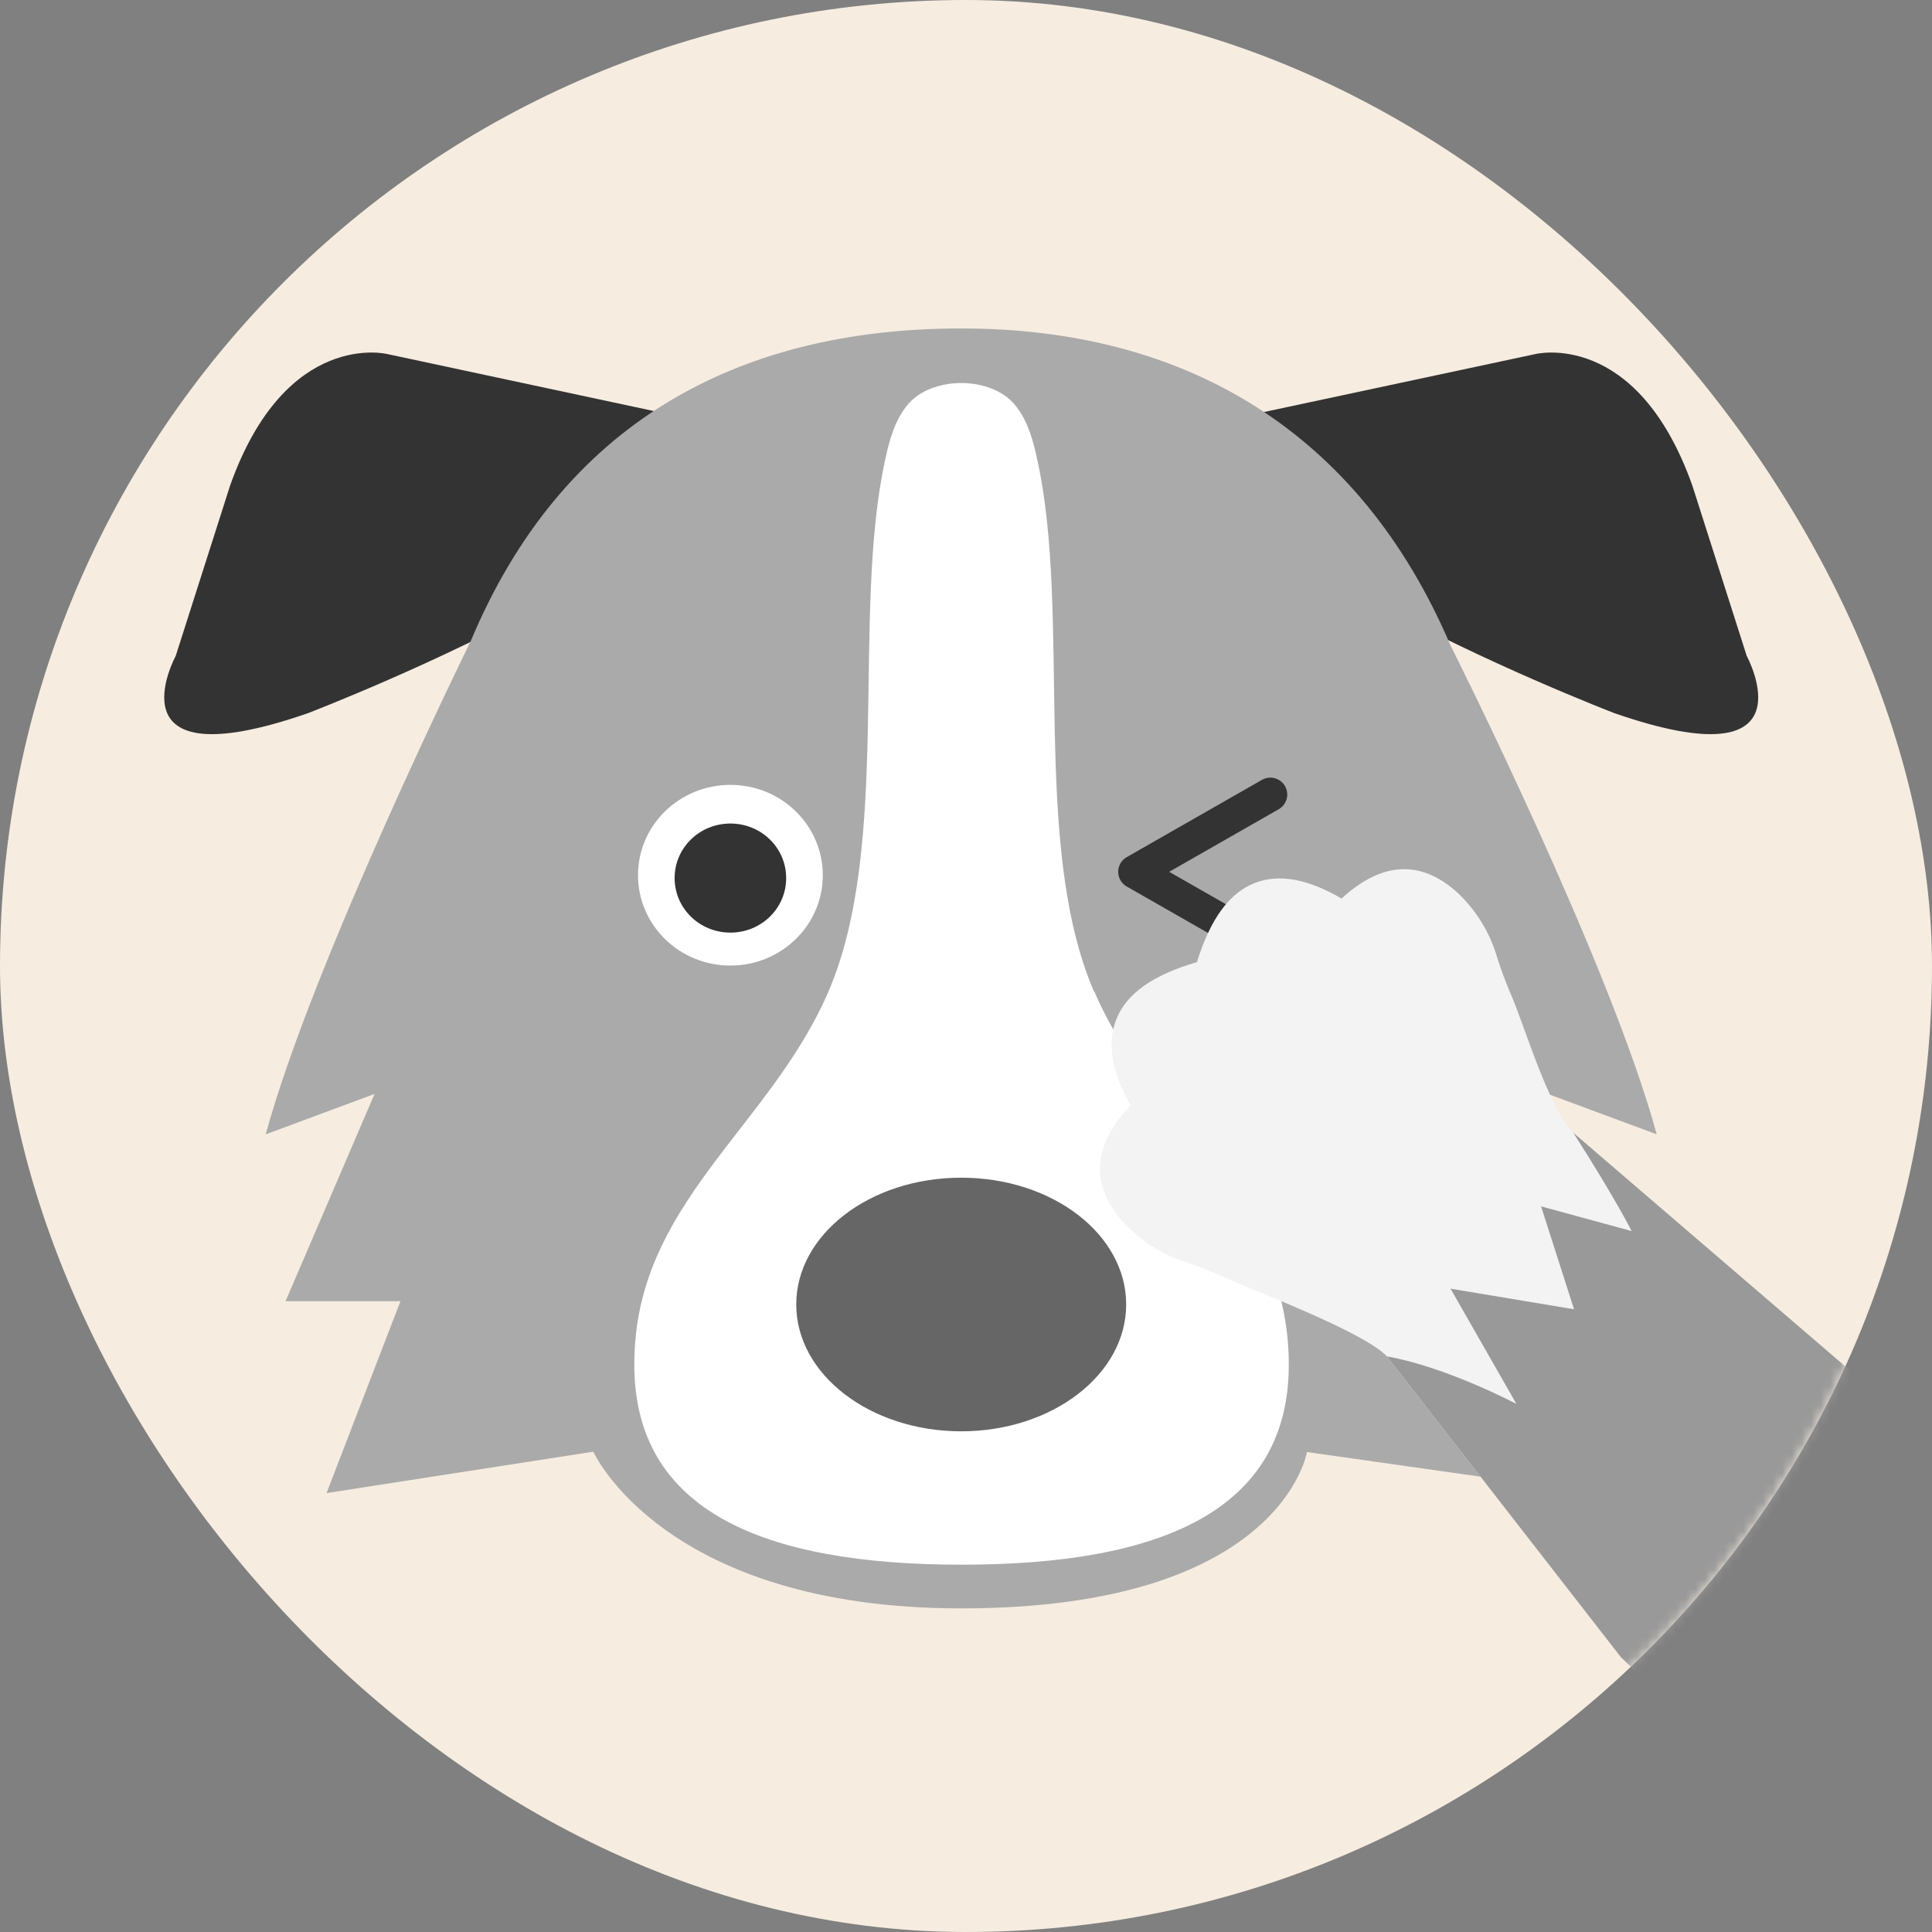
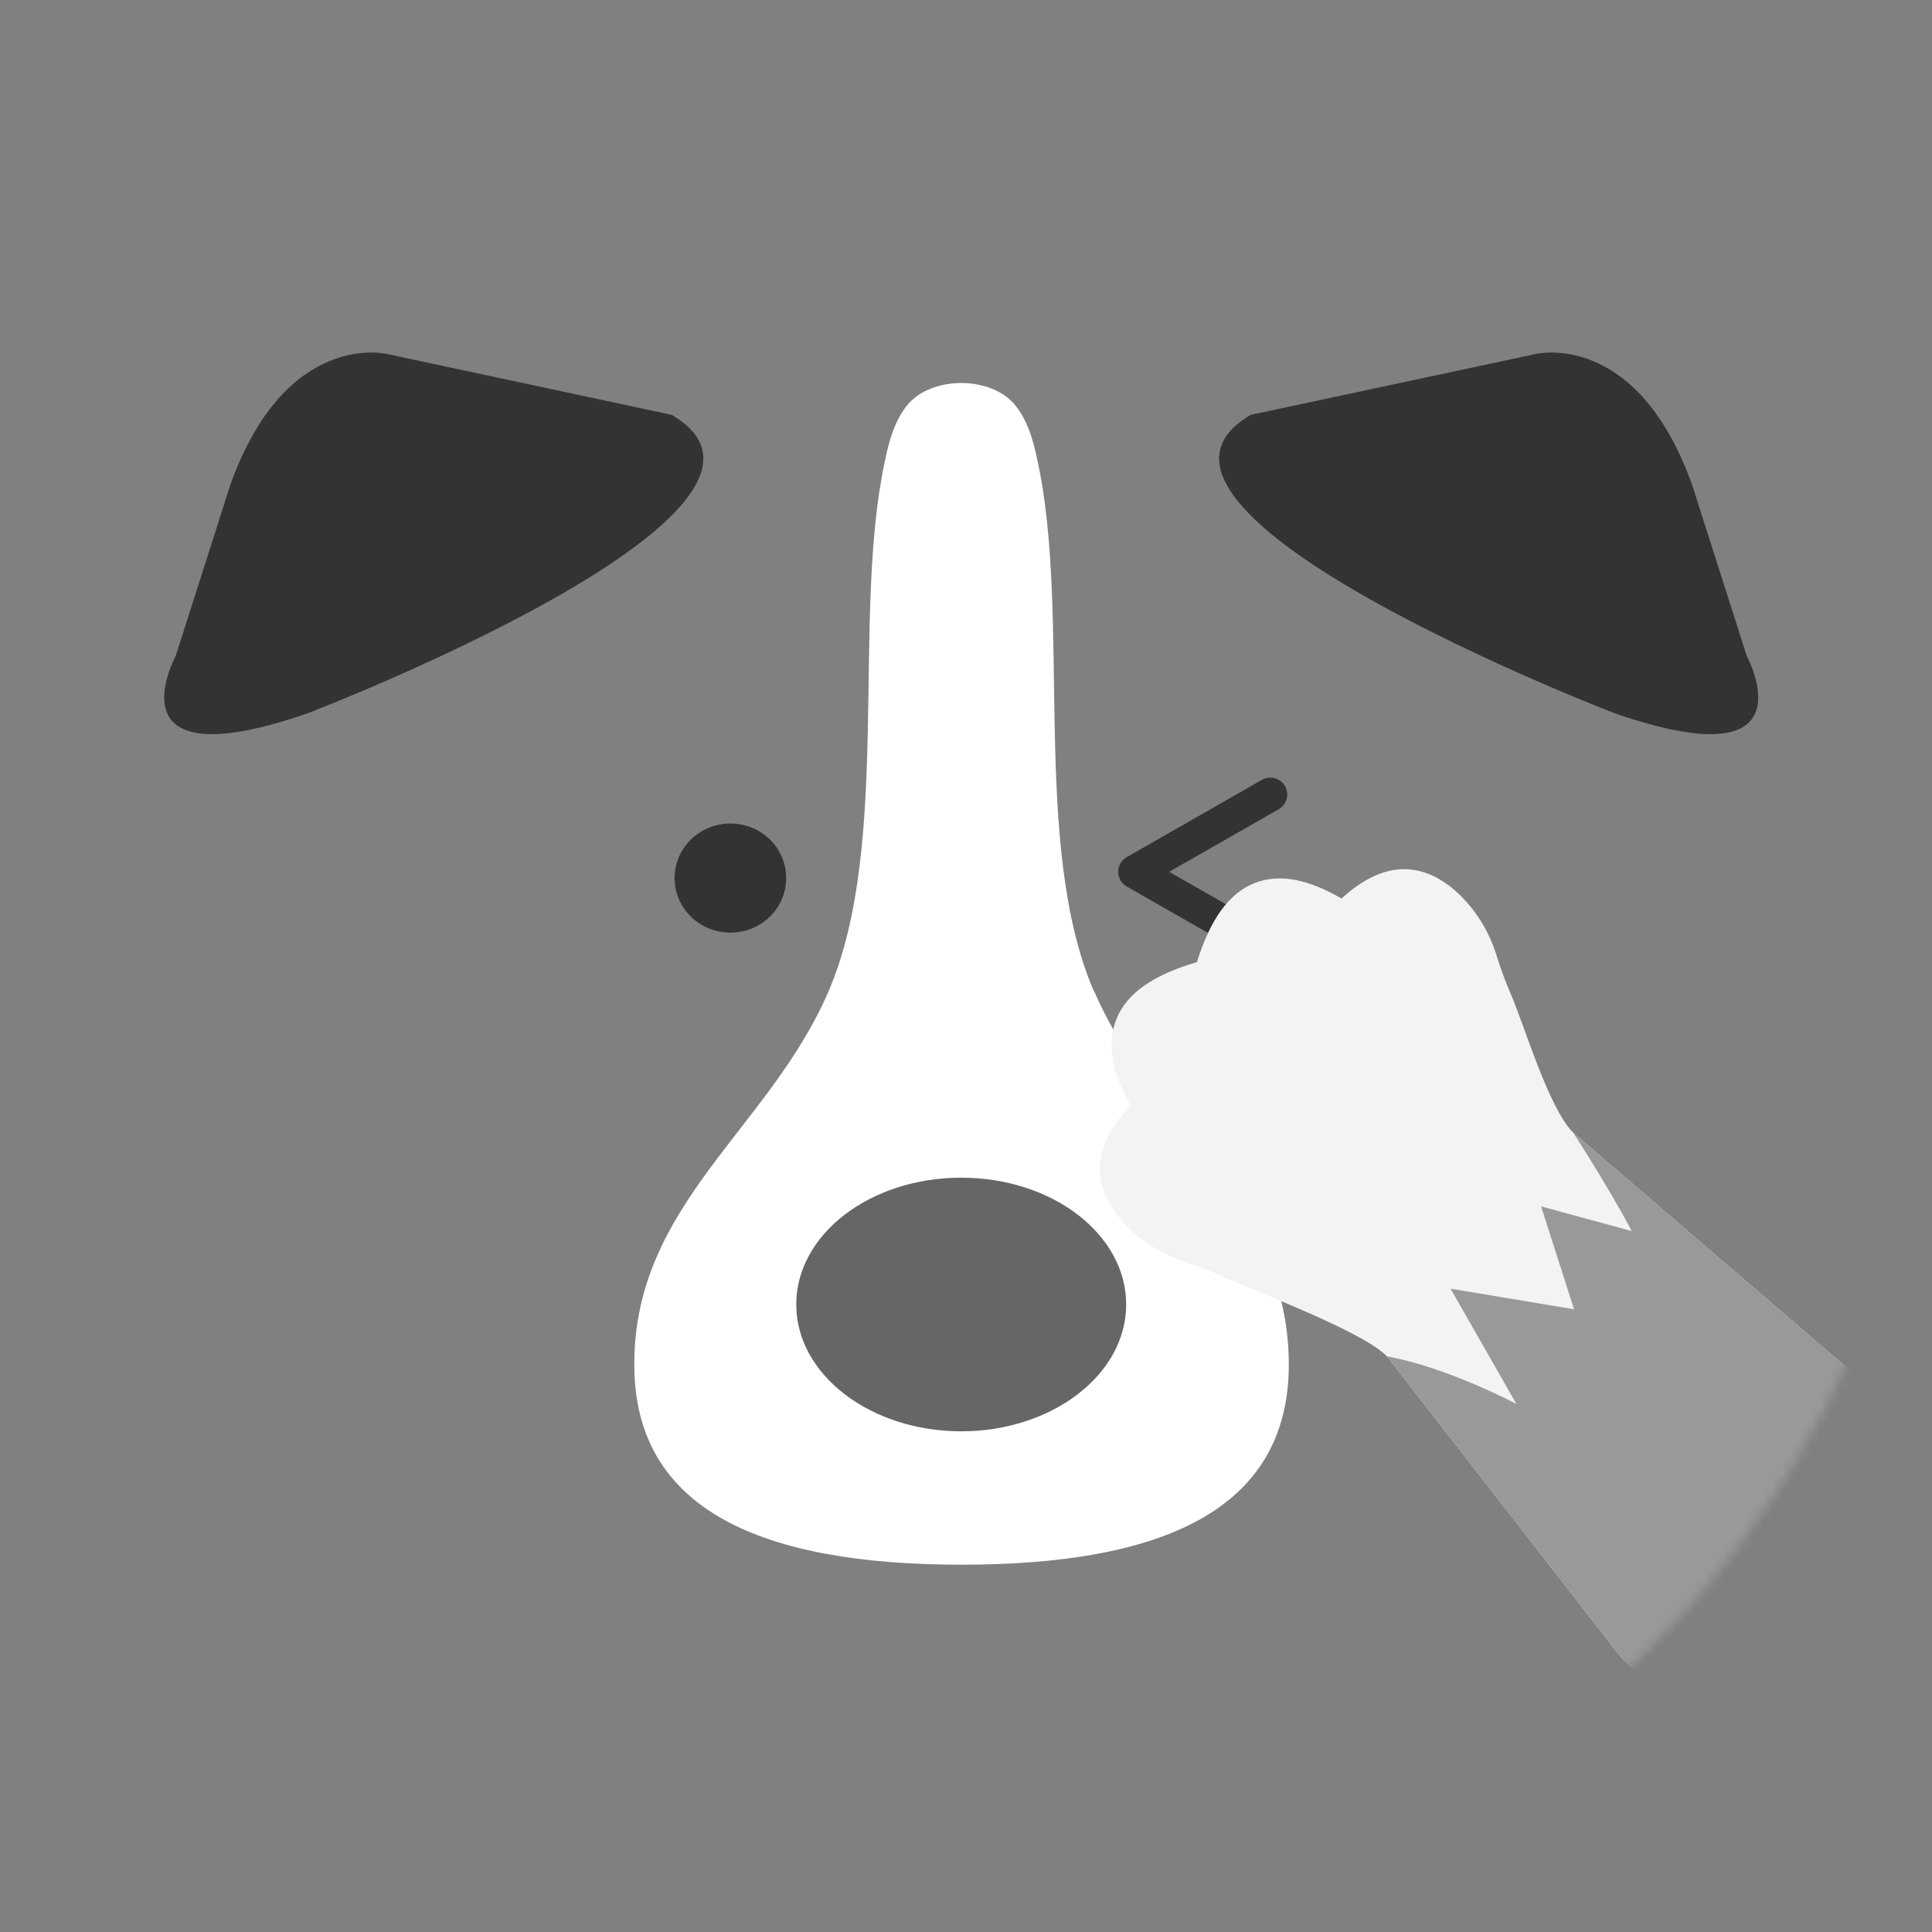
<svg xmlns="http://www.w3.org/2000/svg" width="200" height="200" viewBox="0 0 200 200" fill="none">
  <rect x="0" y="0" width="200" height="200" fill="#808080" stroke="none" />
-   <rect width="200" height="200" rx="100" fill="#F6ECE0" />
  <path d="M69.524 42.944L40.099 36.652C40.099 36.652 29.596 34.033 23.822 50.256L18.188 67.907C18.188 67.907 11.023 81.068 31.891 73.824C31.891 73.824 86.532 52.84 69.524 42.944Z" fill="#333333" />
  <path d="M129.486 42.944L158.945 36.652C158.945 36.652 169.414 34.033 175.188 50.256L180.822 67.907C180.822 67.907 187.987 81.068 167.118 73.824C167.118 73.824 112.478 52.84 129.486 42.944Z" fill="#333333" />
-   <path d="M160.232 113.242L171.501 117.425C166.666 99.638 150.145 66.785 150.145 66.785C140.72 44.713 122.808 34 99.504 34C76.201 34 58.115 43.931 48.725 66.377C48.725 66.377 32.343 99.638 27.508 117.425L38.777 113.242L29.56 134.701H41.455L33.804 154.563L61.42 150.278C61.42 150.278 68.689 166.5 99.504 166.5C132.685 166.5 135.294 150.312 135.294 150.312L165.205 154.563L157.554 134.701H169.449L160.232 113.242Z" fill="#AAAAAA" />
  <path d="M113.243 102.631C106.67 87.361 110.948 63.657 107.366 47.536C106.948 45.564 106.392 43.557 105.105 41.959C102.601 38.864 96.375 38.898 93.905 41.959C92.618 43.557 92.062 45.564 91.645 47.536C88.097 63.657 92.34 87.361 85.767 102.631C79.611 116.915 65.629 124.669 65.663 141.266C65.663 156.366 78.95 161.977 99.54 161.977C120.13 161.977 133.416 156.4 133.416 141.266C133.416 124.635 119.434 116.915 113.278 102.631H113.243Z" fill="white" />
  <path d="M116.582 135.042C116.582 142.286 108.93 148.169 99.505 148.169C90.079 148.169 82.427 142.286 82.427 135.042C82.427 127.798 90.044 121.914 99.505 121.914C108.965 121.914 116.582 127.798 116.582 135.042Z" fill="#666666" />
-   <path d="M85.175 90.603C85.175 95.772 80.897 99.955 75.611 99.955C70.324 99.955 66.046 95.772 66.046 90.603C66.046 85.433 70.324 81.25 75.611 81.25C80.897 81.25 85.175 85.433 85.175 90.603Z" fill="white" />
  <path d="M81.384 90.897C81.384 94.026 78.81 96.543 75.611 96.543C72.411 96.543 69.837 94.026 69.837 90.897C69.837 87.769 72.411 85.252 75.611 85.252C78.81 85.252 81.384 87.769 81.384 90.897Z" fill="#333333" />
  <path d="M131.505 98.25L117.505 90.25L131.505 82.25" stroke="#333333" stroke-width="3.5" stroke-miterlimit="10" stroke-linecap="round" stroke-linejoin="round" />
  <mask id="mask0_1122_895" style="mask-type:alpha" maskUnits="userSpaceOnUse" x="0" y="0" width="200" height="200">
    <circle cx="100" cy="100" r="100" fill="#F6ECE0" />
  </mask>
  <g mask="url(#mask0_1122_895)">
    <path d="M126.426 132.082C129.733 133.61 141.055 137.791 143.58 140.413L167.779 171.529C176.423 180.343 184.316 174.505 191.485 167.474C198.654 160.443 203.174 153.194 195.024 144.884L162.87 117.265C160.275 114.687 157.812 106.1 156.33 102.752C155.84 101.598 155.373 100.354 154.965 99.045C154.202 96.466 152.756 94.141 150.779 92.317C147.012 88.978 143.012 89.216 138.878 93.017C135.348 90.964 132.411 90.438 129.91 91.401C127.255 92.425 125.3 95.126 123.904 99.599C119.404 100.909 116.665 102.811 115.589 105.447C114.574 107.927 115.046 110.876 117.029 114.445C113.148 118.505 112.834 122.502 116.097 126.331L116.099 126.328C117.885 128.341 120.181 129.832 122.745 130.645C124.048 131.081 125.281 131.569 126.426 132.082Z" fill="#F3F3F3" />
    <path d="M156.978 145.334C156.978 145.334 149.735 141.5 143.581 140.414L167.779 171.53C176.424 180.344 184.316 174.506 191.485 167.475C198.654 160.444 203.174 153.195 195.024 144.885L162.871 117.266C167.203 124.032 168.907 127.44 168.907 127.44L159.534 124.884L162.943 135.535L150.161 133.405L156.978 145.334Z" fill="#999999" />
  </g>
</svg>